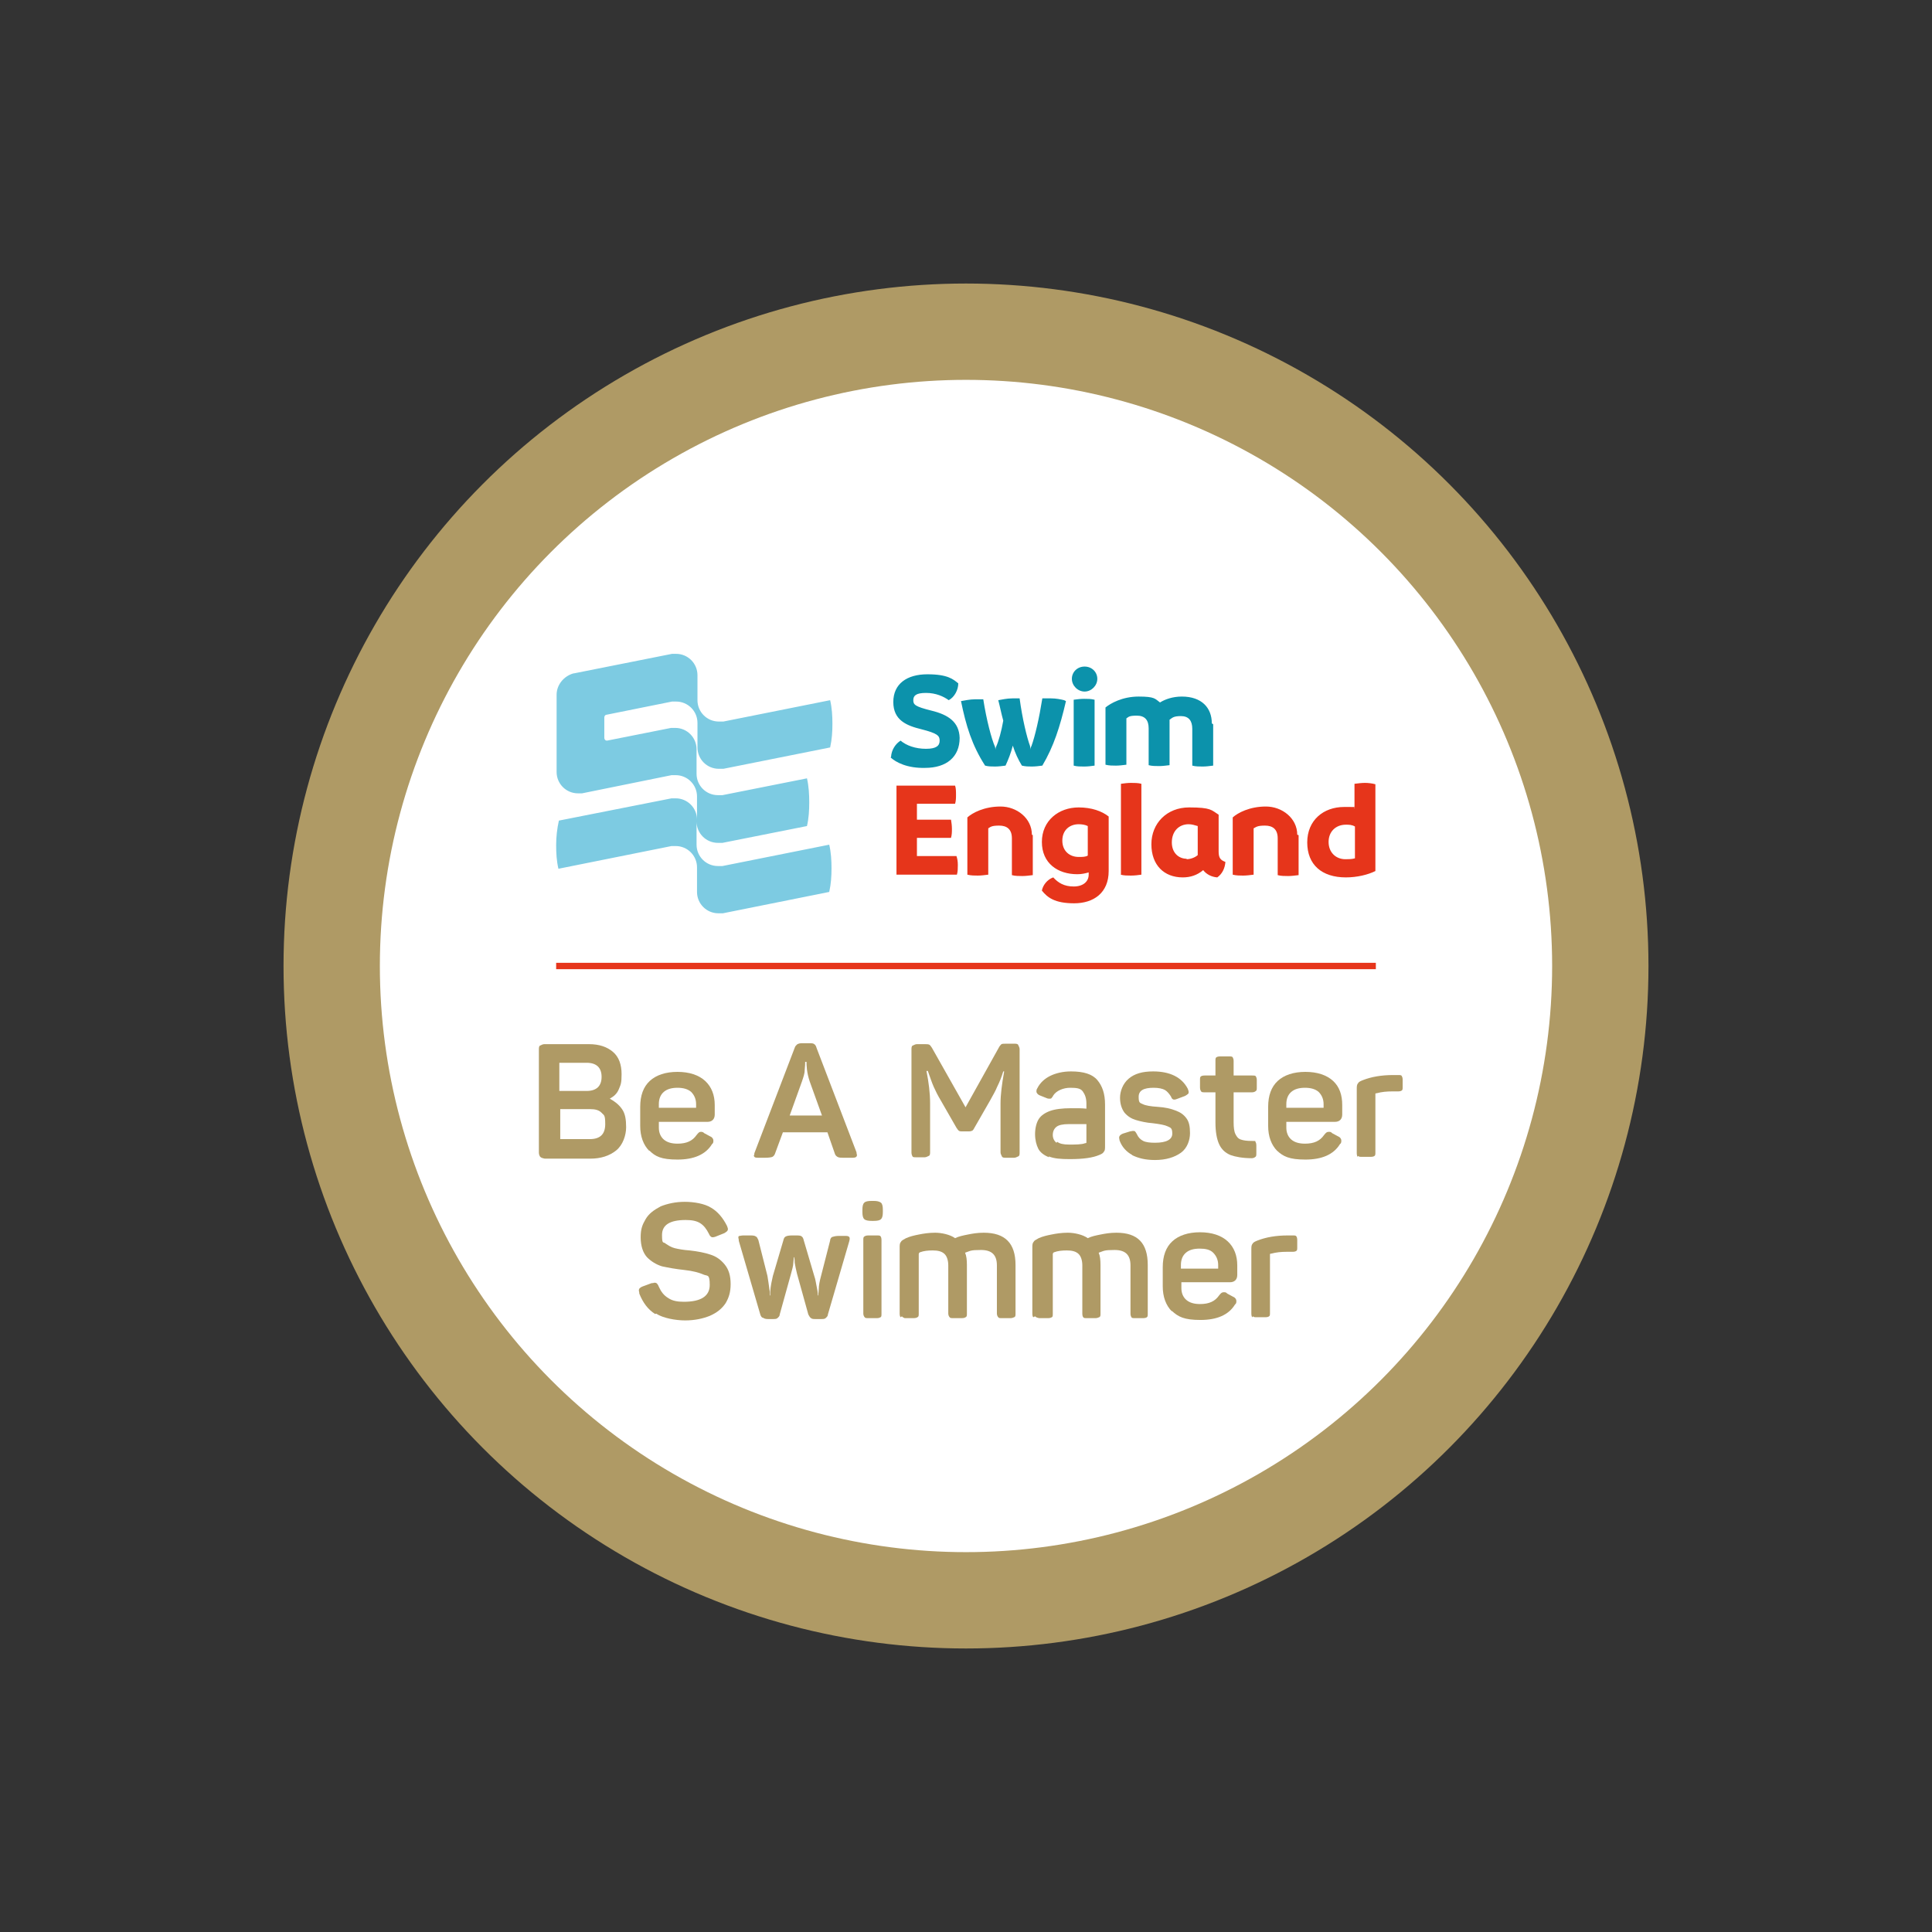
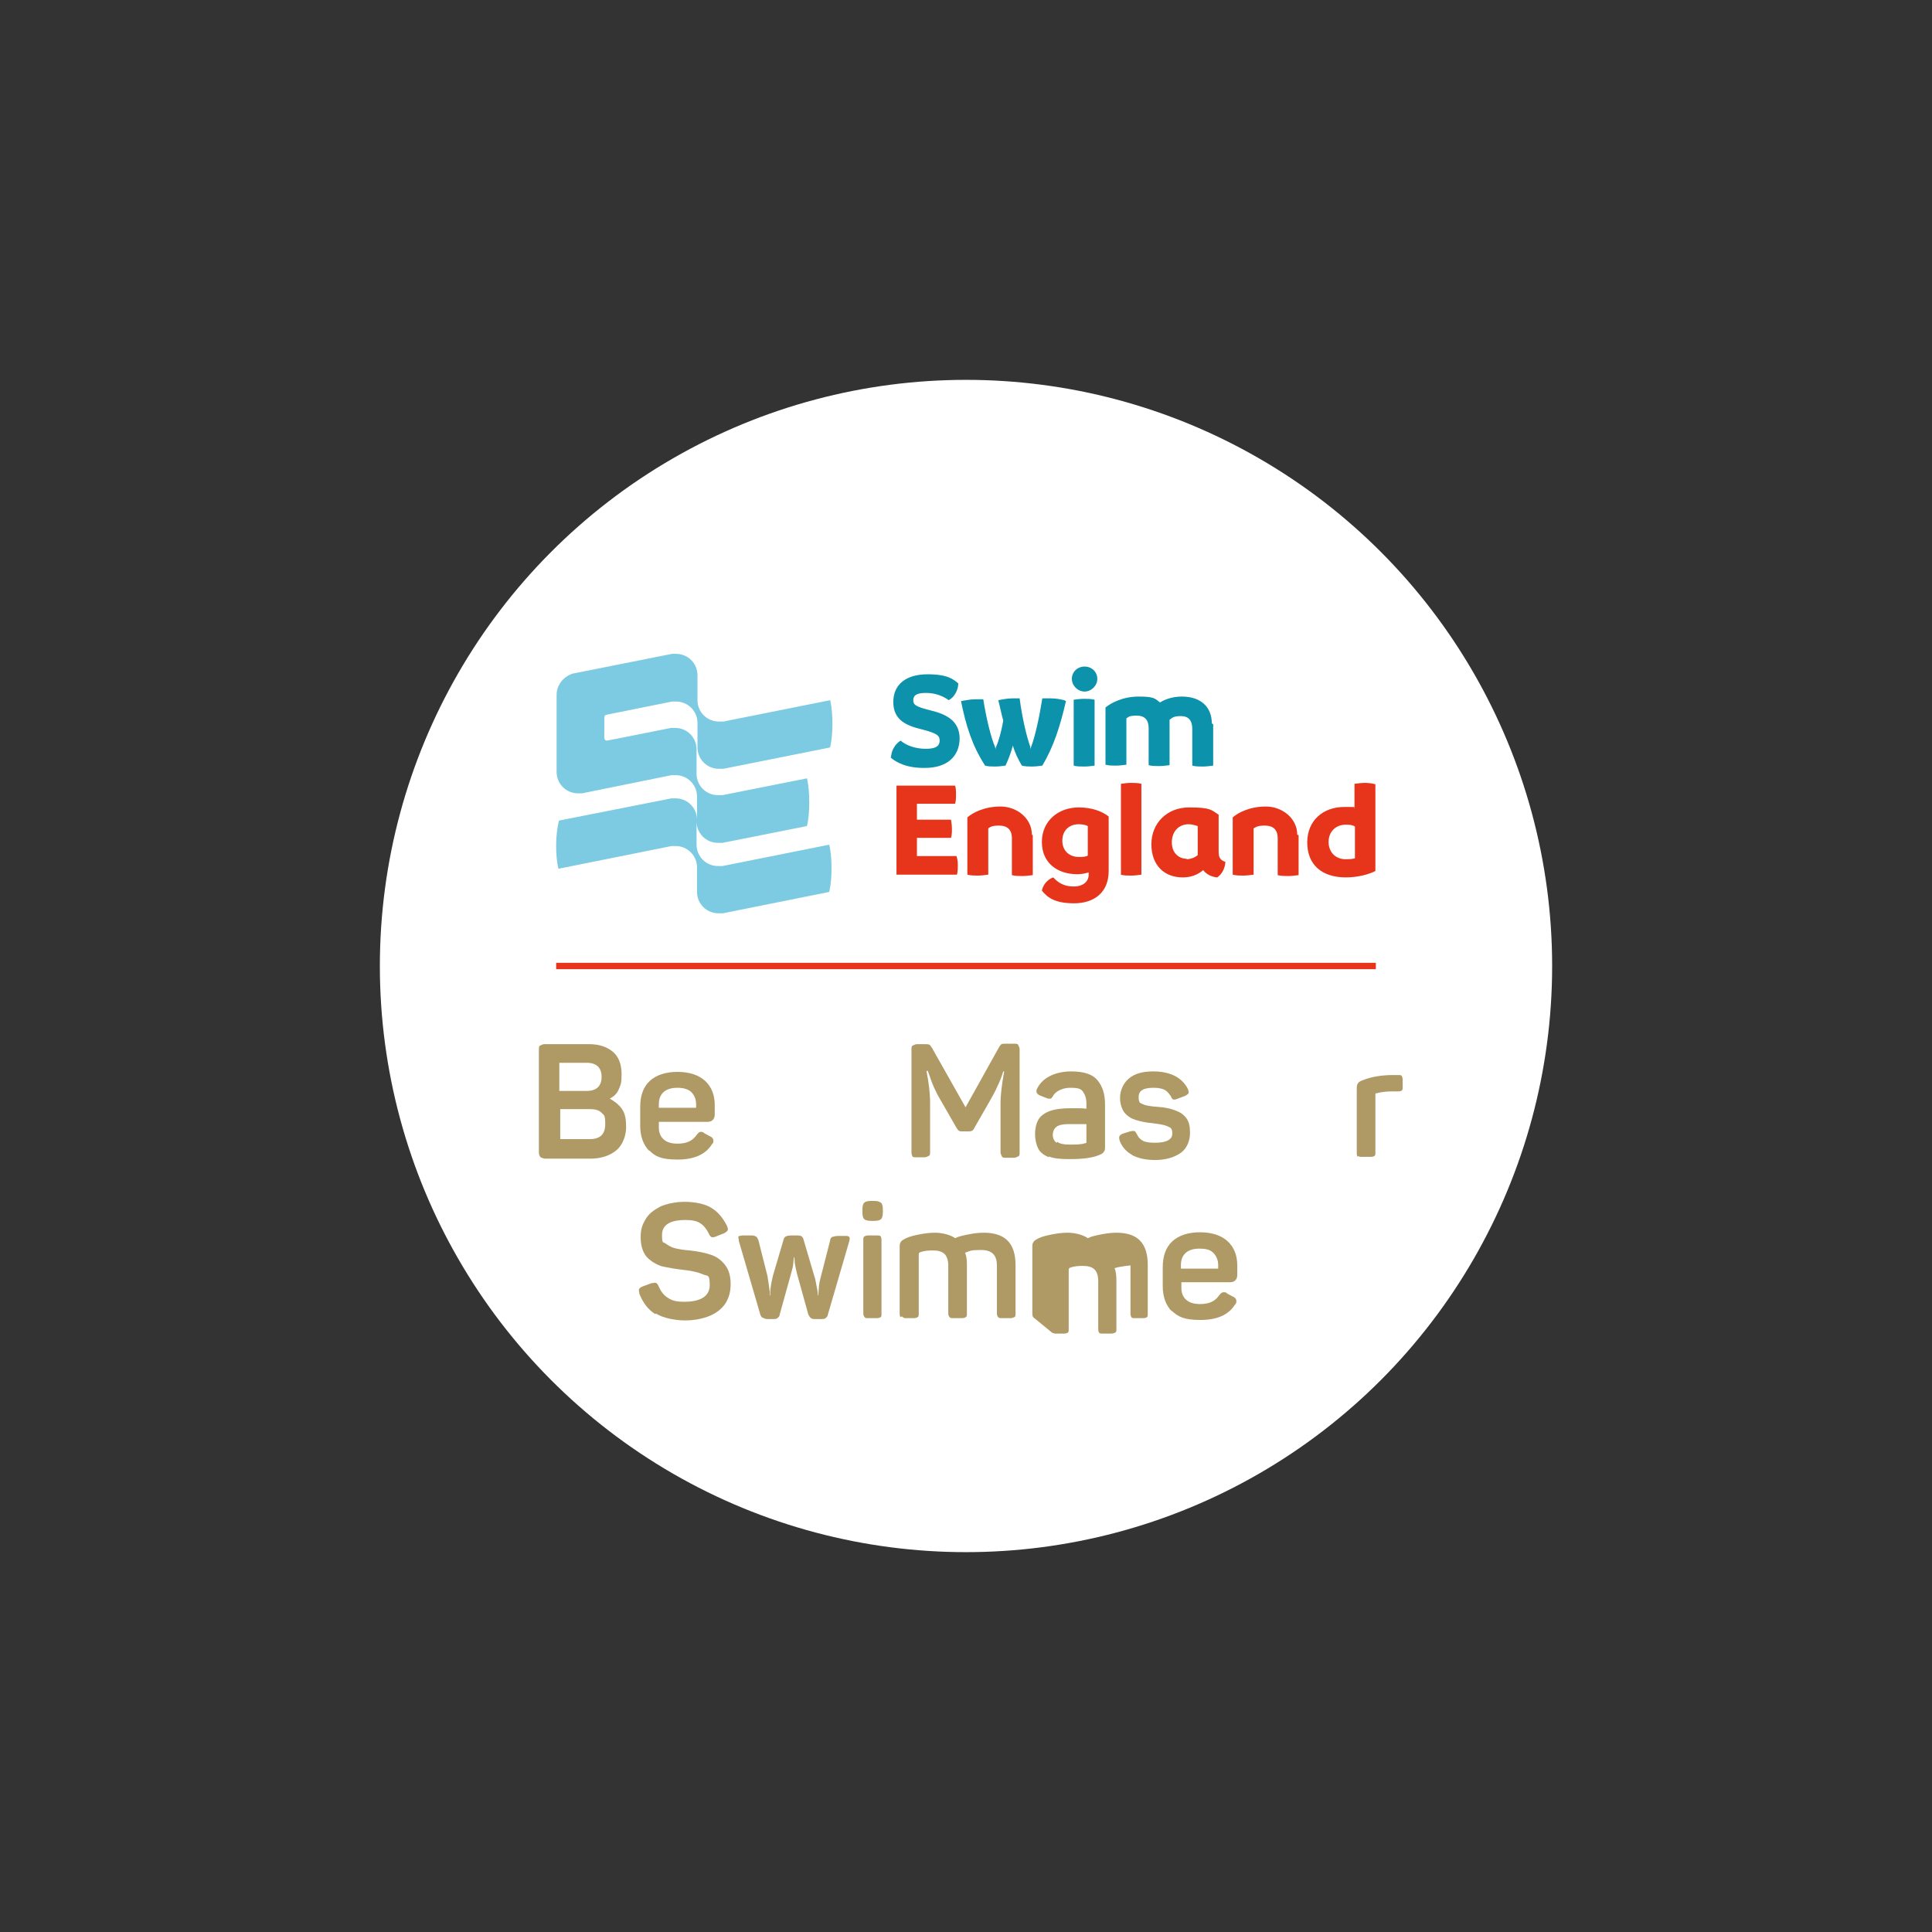
<svg xmlns="http://www.w3.org/2000/svg" id="Layer_1" version="1.1" viewBox="0 0 425.2 425.2">
  <rect x="0" y="0" width="425.2" height="425.2" fill="#333333" stroke="none" />
  <defs>
    <style>
      .st0 {
        fill: #7dcbe2;
      }

      .st1 {
        isolation: isolate;
      }

      .st2 {
        fill: #fff;
      }

      .st3 {
        fill: none;
        stroke: #e6351b;
        stroke-miterlimit: 10;
        stroke-width: 1.4px;
      }

      .st4 {
        fill: #af9a65;
      }

      .st5 {
        fill: #e6351b;
      }

      .st6 {
        fill: #0c92ab;
      }
    </style>
  </defs>
-   <circle class="st4" cx="212.6" cy="212.6" r="150.2" />
  <circle class="st2" cx="212.6" cy="212.6" r="129" />
  <path class="st6" d="M267,159.4v9.1c-.8.1-1.6.2-2.3.2s-1.6,0-2.3-.2v-8.1c0-1.8-.8-2.8-2.5-2.8s-1.9.4-2.5.8c0,.3,0,.6,0,.9v9.1c-.8.1-1.6.2-2.3.2s-1.6,0-2.3-.2v-8.1c0-1.8-.8-2.8-2.6-2.8s-1.8.3-2.3.6v10.2c-.8.1-1.6.2-2.3.2s-1.5,0-2.3-.2v-12.6c1.1-.9,3.7-2.4,7.3-2.4s3.6.5,4.7,1.3c1.1-.7,2.8-1.3,4.8-1.3,4.4,0,6.6,2.5,6.6,5.9M236.3,168.5v-14.5c.7-.1,1.5-.2,2.3-.2s1.5,0,2.3.2v14.5c-.7.1-1.5.2-2.3.2s-1.6,0-2.3-.2M235.9,149.4c0-1.5,1.2-2.7,2.8-2.7s2.8,1.2,2.8,2.7-1.3,2.8-2.8,2.8-2.8-1.3-2.8-2.8M234.6,154.3c-1.3,5.6-2.7,10-5.2,14.2-.7.1-1.6.2-2.3.2s-1.4,0-2.2-.2c-.8-1.3-1.5-2.8-2-4.4-.4,1.6-1,3.1-1.6,4.4-.7.1-1.6.2-2.3.2s-1.5,0-2.2-.2c-2.9-4.5-4.2-8.8-5.3-14.2.6-.1,2-.4,3.1-.4s1.3,0,1.8,0c.7,4.5,1.8,8.7,2.6,10.5,0,.2.1.4.1.6,0-.3,0-.4.1-.6.6-1.3,1.2-3.5,1.6-5.8-.4-1.4-.7-3-1.1-4.5.6-.1,1.9-.4,3.1-.4s1.1,0,1.6,0c.6,4.5,1.6,8.6,2.3,10.5,0,.3.1.5.1.8,0-.3,0-.5.2-.8.8-2.2,1.7-6.1,2.4-10.5.6,0,1.3,0,1.9,0,1.1,0,2.1.2,2.9.4M196.1,166.6c.1-1.6,1-2.9,2.1-3.6,1.3,1.1,3.3,1.8,5.6,1.8s3-.7,3-1.8-.5-1.6-4-2.5c-3.3-.8-6.2-2-6.2-6s3-6.1,7.5-6.1,5.7,1.1,6.8,2c0,1.4-.8,3-2.1,3.7-1.1-.8-2.8-1.6-5-1.6s-2.8.6-2.8,1.6.4,1.4,4,2.3c3.7.9,6.1,2.5,6.2,6,0,4.2-2.9,6.6-7.6,6.6-3.9.1-6.4-1.2-7.6-2.3" />
  <path class="st5" d="M298.2,188.9v-7c-.7-.4-1.3-.4-2-.4-2.2,0-3.8,1.5-3.8,3.8s1.6,3.8,3.7,3.8c.7,0,1.4,0,2.1-.2M302.7,172.5v19.2c-1.6.8-4,1.4-6.5,1.4-5.3,0-8.5-2.8-8.5-7.7s3.6-7.8,8.1-7.8,1.7,0,2.3.3v-5.4c.8-.1,1.6-.2,2.3-.2s1.6.1,2.3.3M285.8,183.8v8.8c-.8.1-1.6.2-2.3.2s-1.6,0-2.3-.2v-8.1c0-2-1.1-2.8-2.8-2.8s-1.9.3-2.5.6v10.2c-.8.1-1.6.2-2.3.2s-1.5,0-2.3-.2v-12.6c1.1-1,3.7-2.4,7.3-2.4s6.9,2.6,6.9,6.2M261.1,189.1c.8,0,1.8-.3,2.5-.9v-6.4c-.7-.2-1.3-.4-2-.4-2.1,0-3.7,1.5-3.7,4,0,2.3,1.5,3.6,3.3,3.6M269.7,189.6c-.1,1.6-.8,2.8-1.8,3.5-1.3-.1-2.4-.7-3.1-1.6-1.3,1.1-2.8,1.6-4.5,1.6-4.1,0-6.9-2.7-6.9-7.3s3.4-8.1,8.3-8.1,4.9.6,6.5,1.6v8.1c0,1.4.4,1.9,1.5,2.3M246.7,192.5v-20c.7-.1,1.5-.2,2.2-.2s1.6,0,2.3.2v20c-.7.1-1.5.2-2.3.2s-1.5,0-2.3-.2M239.4,188.3v-6.5c-.6-.3-1.3-.4-2-.4-2,0-3.6,1.3-3.6,3.6s1.6,3.6,3.6,3.6c.8,0,1.5,0,2-.3M244,179.7v12c0,4.8-3.3,7.1-7.6,7.1s-5.9-1.3-7.1-2.8c.2-1.1,1.1-2.4,2.5-2.9,1.1,1.2,2.4,2,4.5,2s3.3-1.1,3.3-2.6v-.5c-.7.2-1.5.4-2.5.4-4.3,0-7.8-2.4-7.8-7.1s3.7-7.6,8.1-7.6c2.8,0,5.1.8,6.6,2M227.3,183.8v8.8c-.8.1-1.6.2-2.3.2s-1.6,0-2.3-.2v-8.1c0-2-1.1-2.8-2.8-2.8s-1.9.3-2.4.6v10.2c-.8.1-1.6.2-2.3.2s-1.5,0-2.3-.2v-12.6c1.1-1,3.7-2.4,7.3-2.4s6.9,2.6,6.9,6.2M210.8,190.5c0,.6,0,1.3-.2,2h-13.3v-19.6h12.9c.2.6.2,1.3.2,2s0,1.3-.2,2h-8.4v3.5h7.5c.1.6.2,1.3.2,2s0,1.3-.2,2h-7.5v4h8.7c.2.6.3,1.2.3,1.9" />
  <path class="st0" d="M133.7,163h-.1c-.4,0-.6-.3-.6-.6v-4.5c0-.3.2-.6.5-.6l14.4-2.9c.3,0,.6,0,.9,0,2.6,0,4.7,2.1,4.7,4.7v5.4c0,2.6,2.1,4.7,4.7,4.7s.6,0,1,0l23.5-4.7c.4-1.8.5-3.5.5-5.2s-.1-3.5-.5-5.2l-23.5,4.7c-.3,0-.6,0-1,0-2.6,0-4.7-2.1-4.7-4.7v-5.5c0-2.6-2.1-4.7-4.7-4.7s-.6,0-.9,0l-21.6,4.3h-.1c-2.1.6-3.7,2.5-3.7,4.7v17c0,2.6,2.1,4.7,4.7,4.7s.4,0,.6,0h.3c0,0,19.7-4,19.7-4,.3,0,.6,0,.9,0,2.6,0,4.7,2.1,4.7,4.7v5.1c0-2.6-2.1-4.7-4.7-4.7s-.6,0-.9,0l-24.8,4.9c-.4,1.8-.6,3.6-.6,5.4s.1,3.5.5,5.2l24.9-5c.3,0,.6,0,.9,0,2.6,0,4.7,2.1,4.7,4.7v5.4c0,2.6,2.1,4.7,4.7,4.7s.6,0,1,0l23.4-4.7c.4-1.8.5-3.5.5-5.2s-.1-3.5-.5-5.2l-23.5,4.7c-.3,0-.6,0-1,0-2.6,0-4.7-2.1-4.7-4.7v-5.1c0,2.6,2.1,4.7,4.7,4.7s.6,0,1,0l18.6-3.7c.4-1.7.5-3.5.5-5.2s-.1-3.6-.5-5.3l-18.6,3.7c-.3,0-.6,0-1,0-2.6,0-4.7-2.1-4.7-4.7v-5.4c0-2.6-2.1-4.7-4.7-4.7s-.6,0-.9,0l-14.1,2.8h0Z" />
  <g class="st1">
    <path class="st4" d="M118.9,254.6c-.1-.1-.3-.5-.3-.9v-22.7c0-.4,0-.8.3-.9s.5-.3.9-.3h9.8c2.3,0,4,.6,5.3,1.7,1.3,1.1,1.9,2.8,1.9,4.9s-.2,2.3-.6,3.3-1.1,1.6-2,2.1h0c1.1.6,2,1.3,2.7,2.3s.9,2.3.9,4-.7,3.9-2.2,5.1-3.4,1.8-5.7,1.8h-10c-.5-.1-.8-.2-1-.4ZM129.1,240.1c2.2,0,3.3-1.1,3.3-3.1s-1.1-3.1-3.3-3.1h-6v6.2h6ZM129.8,250.7c2.3,0,3.4-1.1,3.4-3.3s-.3-1.9-.8-2.5c-.6-.6-1.4-.8-2.5-.8h-6.6v6.6h6.6Z" />
  </g>
  <g class="st1">
    <path class="st4" d="M142.9,253.3c-1.3-1.3-2-3.2-2-5.5v-4.2c0-2.5.7-4.4,2.1-5.7s3.5-2,6.1-2,4.7.7,6.1,2c1.4,1.3,2.1,3.1,2.1,5.3v2.1c0,1-.6,1.6-1.6,1.6h-10.7v1.3c0,1.1.4,2,1.1,2.6.7.6,1.7.9,3,.9,2,0,3.3-.6,4.2-1.9.4-.5.6-.7.9-.7s.5,0,.8.3l1.3.7c.5.2.7.6.7.9s0,.6-.3.8c-1.4,2.3-4,3.4-7.6,3.4s-4.9-.7-6.2-2ZM153.2,243.8v-.8c0-1.1-.4-2-1.1-2.7-.7-.6-1.7-.9-3-.9s-2.3.3-3,.9c-.7.6-1.1,1.5-1.1,2.7v.8h8.2Z" />
-     <path class="st4" d="M166,254.2c0-.2,0-.4.1-.6l8.8-23c.1-.4.4-.6.6-.8.2-.1.5-.2.9-.2h1.8c.4,0,.8,0,1,.2.2.1.4.4.5.8l8.8,23c0,.3.1.5.1.6,0,.4-.3.6-.9.6h-1.8c-.8,0-1.3,0-1.6-.2s-.5-.4-.6-.8l-1.6-4.6h-9.8l-1.7,4.6c-.1.4-.4.7-.6.8s-.8.2-1.6.2h-1.6c-.6,0-.9-.1-.9-.6ZM180.9,245.5l-2.7-7.5c-.3-.9-.5-1.8-.6-2.6s-.1-1.4-.1-1.7h-.3c0,.4,0,.9-.1,1.8,0,.8-.3,1.6-.6,2.5l-2.7,7.5h7.2Z" />
  </g>
  <g class="st1">
    <path class="st4" d="M200.9,254.6c-.1-.1-.3-.5-.3-.9v-22.7c0-.4,0-.8.3-.9s.5-.3.9-.3h1.6c.5,0,.8,0,1.1.1.2.1.4.4.6.7l7.4,13.1,7.3-13.1c.2-.4.4-.6.6-.8.2-.1.6-.1,1-.1h1.8c.4,0,.8,0,.9.3s.3.5.3.9v22.7c0,.4,0,.8-.3.9s-.5.3-.9.3h-1.8c-.4,0-.8,0-.9-.3s-.3-.5-.3-.9v-10.7c0-2,.3-4.3.8-7.1h-.2c-.4,1.3-.8,2.3-1.3,3.3-.4,1-1,2-1.6,3.1l-3.5,6.1c-.2.4-.4.6-.6.6-.2.1-.4.1-.8.1h-1.1c-.4,0-.6,0-.8-.1s-.4-.4-.6-.7l-3.5-6.1c-.6-1-1.1-2-1.5-2.9s-.8-2.1-1.3-3.5h-.3c.5,2.5.8,4.9.8,7.1v10.7c0,.4,0,.8-.3.9s-.5.3-.9.3h-1.8c-.4,0-.6,0-.8-.1Z" />
  </g>
  <g class="st1">
    <path class="st4" d="M230.9,254.7c-1.1-.4-2-1.1-2.4-1.9s-.7-1.9-.7-3.2.3-2.5.8-3.3,1.4-1.4,2.5-1.8,2.7-.6,4.6-.6,2.4,0,3.4.1v-1.1c0-1.2-.3-2-.8-2.7s-1.4-.8-2.8-.8-3,.6-3.7,1.7c-.1.3-.3.4-.4.6-.1.1-.3.1-.4.1s-.4,0-.6-.1l-1.5-.6c-.3-.1-.5-.3-.6-.4-.1-.1-.2-.3-.2-.5s0-.4.2-.7c.6-1.2,1.6-2.1,2.8-2.7,1.2-.6,2.8-1,4.6-1,2.8,0,4.7.6,5.8,1.9,1.1,1.3,1.7,3,1.7,5.4v9.1c0,.6,0,1.1-.3,1.3-.1.3-.5.5-1,.7-1.4.6-3.5.9-6.4.9-2,0-3.5-.1-4.7-.6ZM232.7,251.3c.5.4,1.3.6,2.6.6s2.8,0,3.5-.3c.1,0,.2,0,.3-.1,0,0,0-.1,0-.4v-3.7c-.2,0-.7,0-1.6,0s-1.6,0-2.3,0c-1.3,0-2.2.2-2.7.6s-.8,1-.8,1.8c0,.7.3,1.3.8,1.7Z" />
  </g>
  <g class="st1">
    <path class="st4" d="M249.2,254.2c-1.3-.7-2.3-1.8-2.8-3.2,0-.2-.1-.4-.1-.6,0-.4.3-.7.8-.9l1.6-.5c.2,0,.4-.1.6-.1.2,0,.4,0,.5.1.1.1.3.4.4.6.3.7.8,1.2,1.4,1.5s1.5.4,2.6.4c2.5,0,3.8-.7,3.8-2s-.4-1.3-1-1.6c-.6-.3-1.7-.5-3.3-.7-1.4-.1-2.7-.4-3.7-.7-1-.3-1.8-.8-2.5-1.6-.6-.8-1-1.9-1-3.3s.6-3.1,1.9-4.2c1.3-1.1,3-1.6,5.4-1.6,3.7,0,6.3,1.3,7.6,3.8.1.3.2.5.2.7s0,.4-.2.5c-.1.1-.4.3-.6.4l-1.6.6c-.3.1-.5.2-.7.2s-.3,0-.4-.1c-.1,0-.3-.3-.4-.6-.4-.6-.8-1.1-1.3-1.4s-1.4-.5-2.5-.5c-2.2,0-3.3.6-3.3,2s.3,1.3.9,1.6c.6.3,1.7.5,3.3.6s2.9.4,3.9.8c1.1.4,1.8.9,2.4,1.7s.8,1.8.8,3.3-.6,3.3-2,4.3-3.3,1.6-5.7,1.6c-2.1,0-3.7-.4-5.1-1.1Z" />
  </g>
  <g class="st1">
-     <path class="st4" d="M270.8,254.2c-1.2-.5-2-1.3-2.5-2.4-.5-1.1-.8-2.7-.8-4.7v-6.7h-2.4c-.4,0-.7,0-.8-.3-.1-.1-.2-.4-.2-.8v-1.6c0-.4,0-.7.2-.8.1-.1.4-.2.8-.2h2.4v-3.2c0-.4,0-.7.2-.8.1-.1.4-.2.8-.2h2c.4,0,.7,0,.8.2s.2.4.2.8v3.2h4.1c.4,0,.7,0,.8.2s.2.4.2.8v1.6c0,.4,0,.7-.2.8-.1.1-.4.3-.8.3h-4.1v6.6c0,1.1.1,2,.4,2.6.3.6.6,1,1.2,1.2.6.2,1.3.3,2.4.3s.7,0,.8.2c.1.1.2.4.2.8v1.7c0,.4,0,.7-.2.8-.1.1-.4.3-.8.3-2,0-3.6-.3-4.7-.7Z" />
-   </g>
+     </g>
  <g class="st1">
-     <path class="st4" d="M281.1,253.3c-1.3-1.3-2-3.2-2-5.5v-4.2c0-2.5.7-4.4,2.1-5.7s3.5-2,6.1-2,4.7.7,6.1,2,2,3.1,2,5.3v2.1c0,1-.6,1.6-1.6,1.6h-10.7v1.3c0,1.1.4,2,1.1,2.6.7.6,1.7.9,3,.9,2,0,3.3-.6,4.2-1.9.4-.5.6-.7,1-.7s.5,0,.8.3l1.3.7c.5.2.7.6.7.9s0,.6-.3.8c-1.4,2.3-4,3.4-7.6,3.4s-4.9-.7-6.3-2ZM291.3,243.8v-.8c0-1.1-.4-2-1.1-2.7-.7-.6-1.7-.9-3-.9s-2.3.3-3,.9c-.7.6-1.1,1.5-1.1,2.7v.8h8.2Z" />
-   </g>
+     </g>
  <g class="st1">
    <path class="st4" d="M298.8,254.6c-.1-.1-.2-.4-.2-.8v-14.1c0-.6,0-1,.3-1.3.1-.3.6-.5,1.1-.7,1.8-.7,4-1.1,6.6-1.1h1.1c.4,0,.7,0,.8.2s.2.4.2.8v1.6c0,.4,0,.7-.2.8-.1.1-.4.2-.8.2h-1.3c-1.2,0-2.3.1-3.4.4-.1,0-.2,0-.3.1,0,0,0,.1,0,.3v12.6c0,.4,0,.7-.2.8-.1.1-.4.2-.8.2h-2c-.4,0-.6,0-.8-.2Z" />
  </g>
  <g class="st1">
    <path class="st4" d="M144.2,289.2c-1.6-1-2.7-2.5-3.5-4.5,0-.4-.1-.6-.1-.6,0-.2,0-.4.2-.6.1-.1.4-.3.7-.4l1.9-.7c.4,0,.6-.1.6-.1.2,0,.4,0,.6.2.1.1.3.4.4.7.5,1.1,1.1,1.9,2.1,2.5.9.6,2,.8,3.4.8,3.7,0,5.7-1.2,5.7-3.7s-.5-1.9-1.4-2.3-2.3-.8-4.2-1c-1.9-.2-3.5-.5-4.9-.8-1.3-.4-2.4-1.1-3.3-2-.9-1-1.4-2.5-1.4-4.4s.4-2.8,1.1-4c.7-1.2,1.8-2,3.3-2.8,1.5-.6,3.3-1,5.3-1s4.4.4,5.8,1.3c1.4.8,2.6,2.2,3.5,4,.1.3.2.5.2.7,0,.4-.3.6-.8.9l-2,.8c-.3.1-.5.1-.6.1-.3,0-.6-.3-.8-.8-.5-1-1.1-1.8-1.9-2.3-.8-.5-1.8-.7-3.2-.7-3.5,0-5.2,1.1-5.2,3.3s.3,1.4.8,1.9c.6.4,1.2.8,2,1,.8.2,1.9.4,3.3.5,1.8.2,3.3.5,4.5.9,1.3.4,2.3,1.1,3.2,2.2s1.3,2.5,1.3,4.3-.4,3-1.1,4.2c-.8,1.2-1.9,2.1-3.5,2.8-1.5.6-3.3,1-5.4,1s-4.9-.5-6.4-1.5Z" />
  </g>
  <g class="st1">
    <path class="st4" d="M167.8,290c-.2-.1-.4-.4-.5-.8l-4.7-16.1c0-.4-.1-.6-.1-.7,0-.2,0-.4.3-.4.1,0,.4-.1.8-.1h1.3c.7,0,1.1,0,1.4.2.3.1.4.4.6.8l2,7.9c.1.7.3,1.8.5,3.4,0,.6,0,.9,0,.9h.1s0-.3,0-.7c.1-1.5.4-2.7.6-3.6l2.3-7.8c.1-.5.3-.8.6-.9.2-.1.6-.2,1.3-.2h.8c.6,0,1.1,0,1.3.2.2.1.4.4.5.9l2.3,7.8c.3.8.4,1.8.6,2.7s.2,1.5.2,1.6h.1c0,0,0-.6.1-1.4,0-.8.2-1.8.5-2.9l2-7.8c0-.4.3-.8.6-.8.3-.1.7-.2,1.4-.2h1.2c.4,0,.6,0,.8.1.1,0,.3.2.3.4s0,.4-.1.7l-4.7,16.1c0,.4-.3.6-.5.8s-.6.2-1,.2h-1.2c-.4,0-.8,0-1-.2-.2-.1-.4-.4-.6-.8l-2.5-9c-.2-.9-.4-1.7-.5-2.4,0-.7-.1-1.1-.1-1.2h-.1c0,0,0,.5-.1,1.2,0,.7-.3,1.6-.5,2.4l-2.5,9c0,.4-.3.6-.5.8s-.6.2-1,.2h-1.1c-.5,0-.8-.1-1.1-.3Z" />
  </g>
  <g class="st1">
    <path class="st4" d="M189.8,266.3c0-.8.1-1.3.4-1.6s.8-.4,1.7-.4h.3c.8,0,1.3.1,1.7.4.3.3.4.8.4,1.6v.4c0,.8-.1,1.3-.4,1.6-.3.3-.8.4-1.7.4h-.3c-.8,0-1.4-.1-1.7-.4s-.4-.8-.4-1.6v-.4ZM190.3,289.9c-.1-.1-.3-.4-.3-.8v-16.2c0-.4,0-.7.3-.8.1-.1.4-.2.8-.2h1.9c.4,0,.7,0,.8.2.1.1.2.4.2.8v16.2c0,.4,0,.7-.2.8s-.4.2-.8.2h-1.9c-.4,0-.7,0-.8-.2Z" />
  </g>
  <g class="st1">
    <path class="st4" d="M198.2,289.9c-.1-.1-.2-.4-.2-.8v-14.5c0-.6,0-1,.3-1.3.1-.3.6-.5,1.1-.8.9-.4,1.8-.6,2.8-.8,1-.2,2.2-.4,3.6-.4s3.3.4,4.4,1.2c.8-.4,1.8-.6,2.8-.8,1-.2,2.1-.4,3.5-.4,4.7,0,7,2.3,7,7.1v10.7c0,.4,0,.7-.3.8s-.4.2-.8.2h-1.9c-.4,0-.7,0-.8-.2-.1-.1-.3-.4-.3-.8v-10.6c0-2.3-1.1-3.4-3.5-3.4s-2.3.2-3.5.6c.3.7.4,1.6.4,2.7v10.7c0,.4,0,.7-.3.8-.1.1-.4.2-.8.2h-1.9c-.4,0-.7,0-.8-.2-.1-.1-.3-.4-.3-.8v-10.6c0-1.1-.3-2-.8-2.5-.6-.6-1.5-.8-2.6-.8s-2,.1-2.8.4c-.1,0-.3.2-.3.4v13.1c0,.4,0,.7-.3.8-.1.1-.4.2-.8.2h-2c-.2-.1-.5-.2-.6-.4Z" />
  </g>
  <g class="st1">
-     <path class="st4" d="M227.4,289.9c-.1-.1-.2-.4-.2-.8v-14.5c0-.6,0-1,.3-1.3.1-.3.6-.5,1.1-.8.9-.4,1.8-.6,2.8-.8,1-.2,2.2-.4,3.6-.4s3.3.4,4.4,1.2c.8-.4,1.8-.6,2.8-.8,1-.2,2.1-.4,3.5-.4,4.7,0,6.9,2.3,6.9,7.1v10.7c0,.4,0,.7-.2.8-.1.1-.4.2-.8.2h-1.8c-.4,0-.7,0-.8-.2s-.2-.4-.2-.8v-10.6c0-2.3-1.1-3.4-3.5-3.4s-2.3.2-3.5.6c.3.7.4,1.6.4,2.7v10.7c0,.4,0,.7-.3.8s-.4.2-.8.2h-1.9c-.4,0-.7,0-.8-.2-.1-.1-.2-.4-.2-.8v-10.6c0-1.1-.3-2-.8-2.5-.6-.6-1.5-.8-2.6-.8s-2,.1-2.8.4c-.1,0-.3.2-.3.4v13.1c0,.4,0,.7-.2.8s-.4.2-.8.2h-2c-.5-.1-.7-.2-.9-.4Z" />
+     <path class="st4" d="M227.4,289.9c-.1-.1-.2-.4-.2-.8v-14.5c0-.6,0-1,.3-1.3.1-.3.6-.5,1.1-.8.9-.4,1.8-.6,2.8-.8,1-.2,2.2-.4,3.6-.4s3.3.4,4.4,1.2c.8-.4,1.8-.6,2.8-.8,1-.2,2.1-.4,3.5-.4,4.7,0,6.9,2.3,6.9,7.1v10.7c0,.4,0,.7-.2.8-.1.1-.4.2-.8.2h-1.8c-.4,0-.7,0-.8-.2s-.2-.4-.2-.8v-10.6s-2.3.2-3.5.6c.3.7.4,1.6.4,2.7v10.7c0,.4,0,.7-.3.8s-.4.2-.8.2h-1.9c-.4,0-.7,0-.8-.2-.1-.1-.2-.4-.2-.8v-10.6c0-1.1-.3-2-.8-2.5-.6-.6-1.5-.8-2.6-.8s-2,.1-2.8.4c-.1,0-.3.2-.3.4v13.1c0,.4,0,.7-.2.8s-.4.2-.8.2h-2c-.5-.1-.7-.2-.9-.4Z" />
  </g>
  <g class="st1">
    <path class="st4" d="M257.9,288.6c-1.3-1.3-2-3.2-2-5.5v-4.2c0-2.5.7-4.4,2.1-5.7s3.5-2,6.1-2,4.7.7,6.1,2c1.4,1.3,2.1,3.1,2.1,5.3v2.1c0,1-.6,1.6-1.6,1.6h-10.7v1.3c0,1.1.4,2,1.1,2.6.7.6,1.7.9,3,.9,2,0,3.3-.6,4.2-1.9.4-.5.6-.7,1-.7s.5,0,.8.3l1.3.7c.5.2.7.6.7.9s0,.6-.3.8c-1.4,2.3-4,3.4-7.6,3.4s-4.9-.7-6.3-2ZM268.1,279.2v-.8c0-1.1-.4-2-1.1-2.7s-1.7-.9-3-.9-2.3.3-3,.9-1.1,1.5-1.1,2.7v.8h8.2Z" />
  </g>
  <g class="st1">
-     <path class="st4" d="M275.6,289.9c-.1-.1-.2-.4-.2-.8v-14.1c0-.6,0-1,.3-1.3.1-.3.6-.5,1.1-.7,1.8-.7,4-1.1,6.6-1.1h1.1c.4,0,.7,0,.8.2.1.1.2.4.2.8v1.6c0,.4,0,.7-.2.8-.1.1-.4.2-.8.2h-1.3c-1.2,0-2.3.1-3.4.4-.1,0-.2,0-.3.1,0,0,0,.1,0,.3v12.6c0,.4,0,.7-.2.8-.1.1-.4.2-.8.2h-1.9c-.4,0-.7,0-.8-.2Z" />
-   </g>
+     </g>
  <line class="st3" x1="122.4" y1="212.6" x2="302.8" y2="212.6" />
</svg>